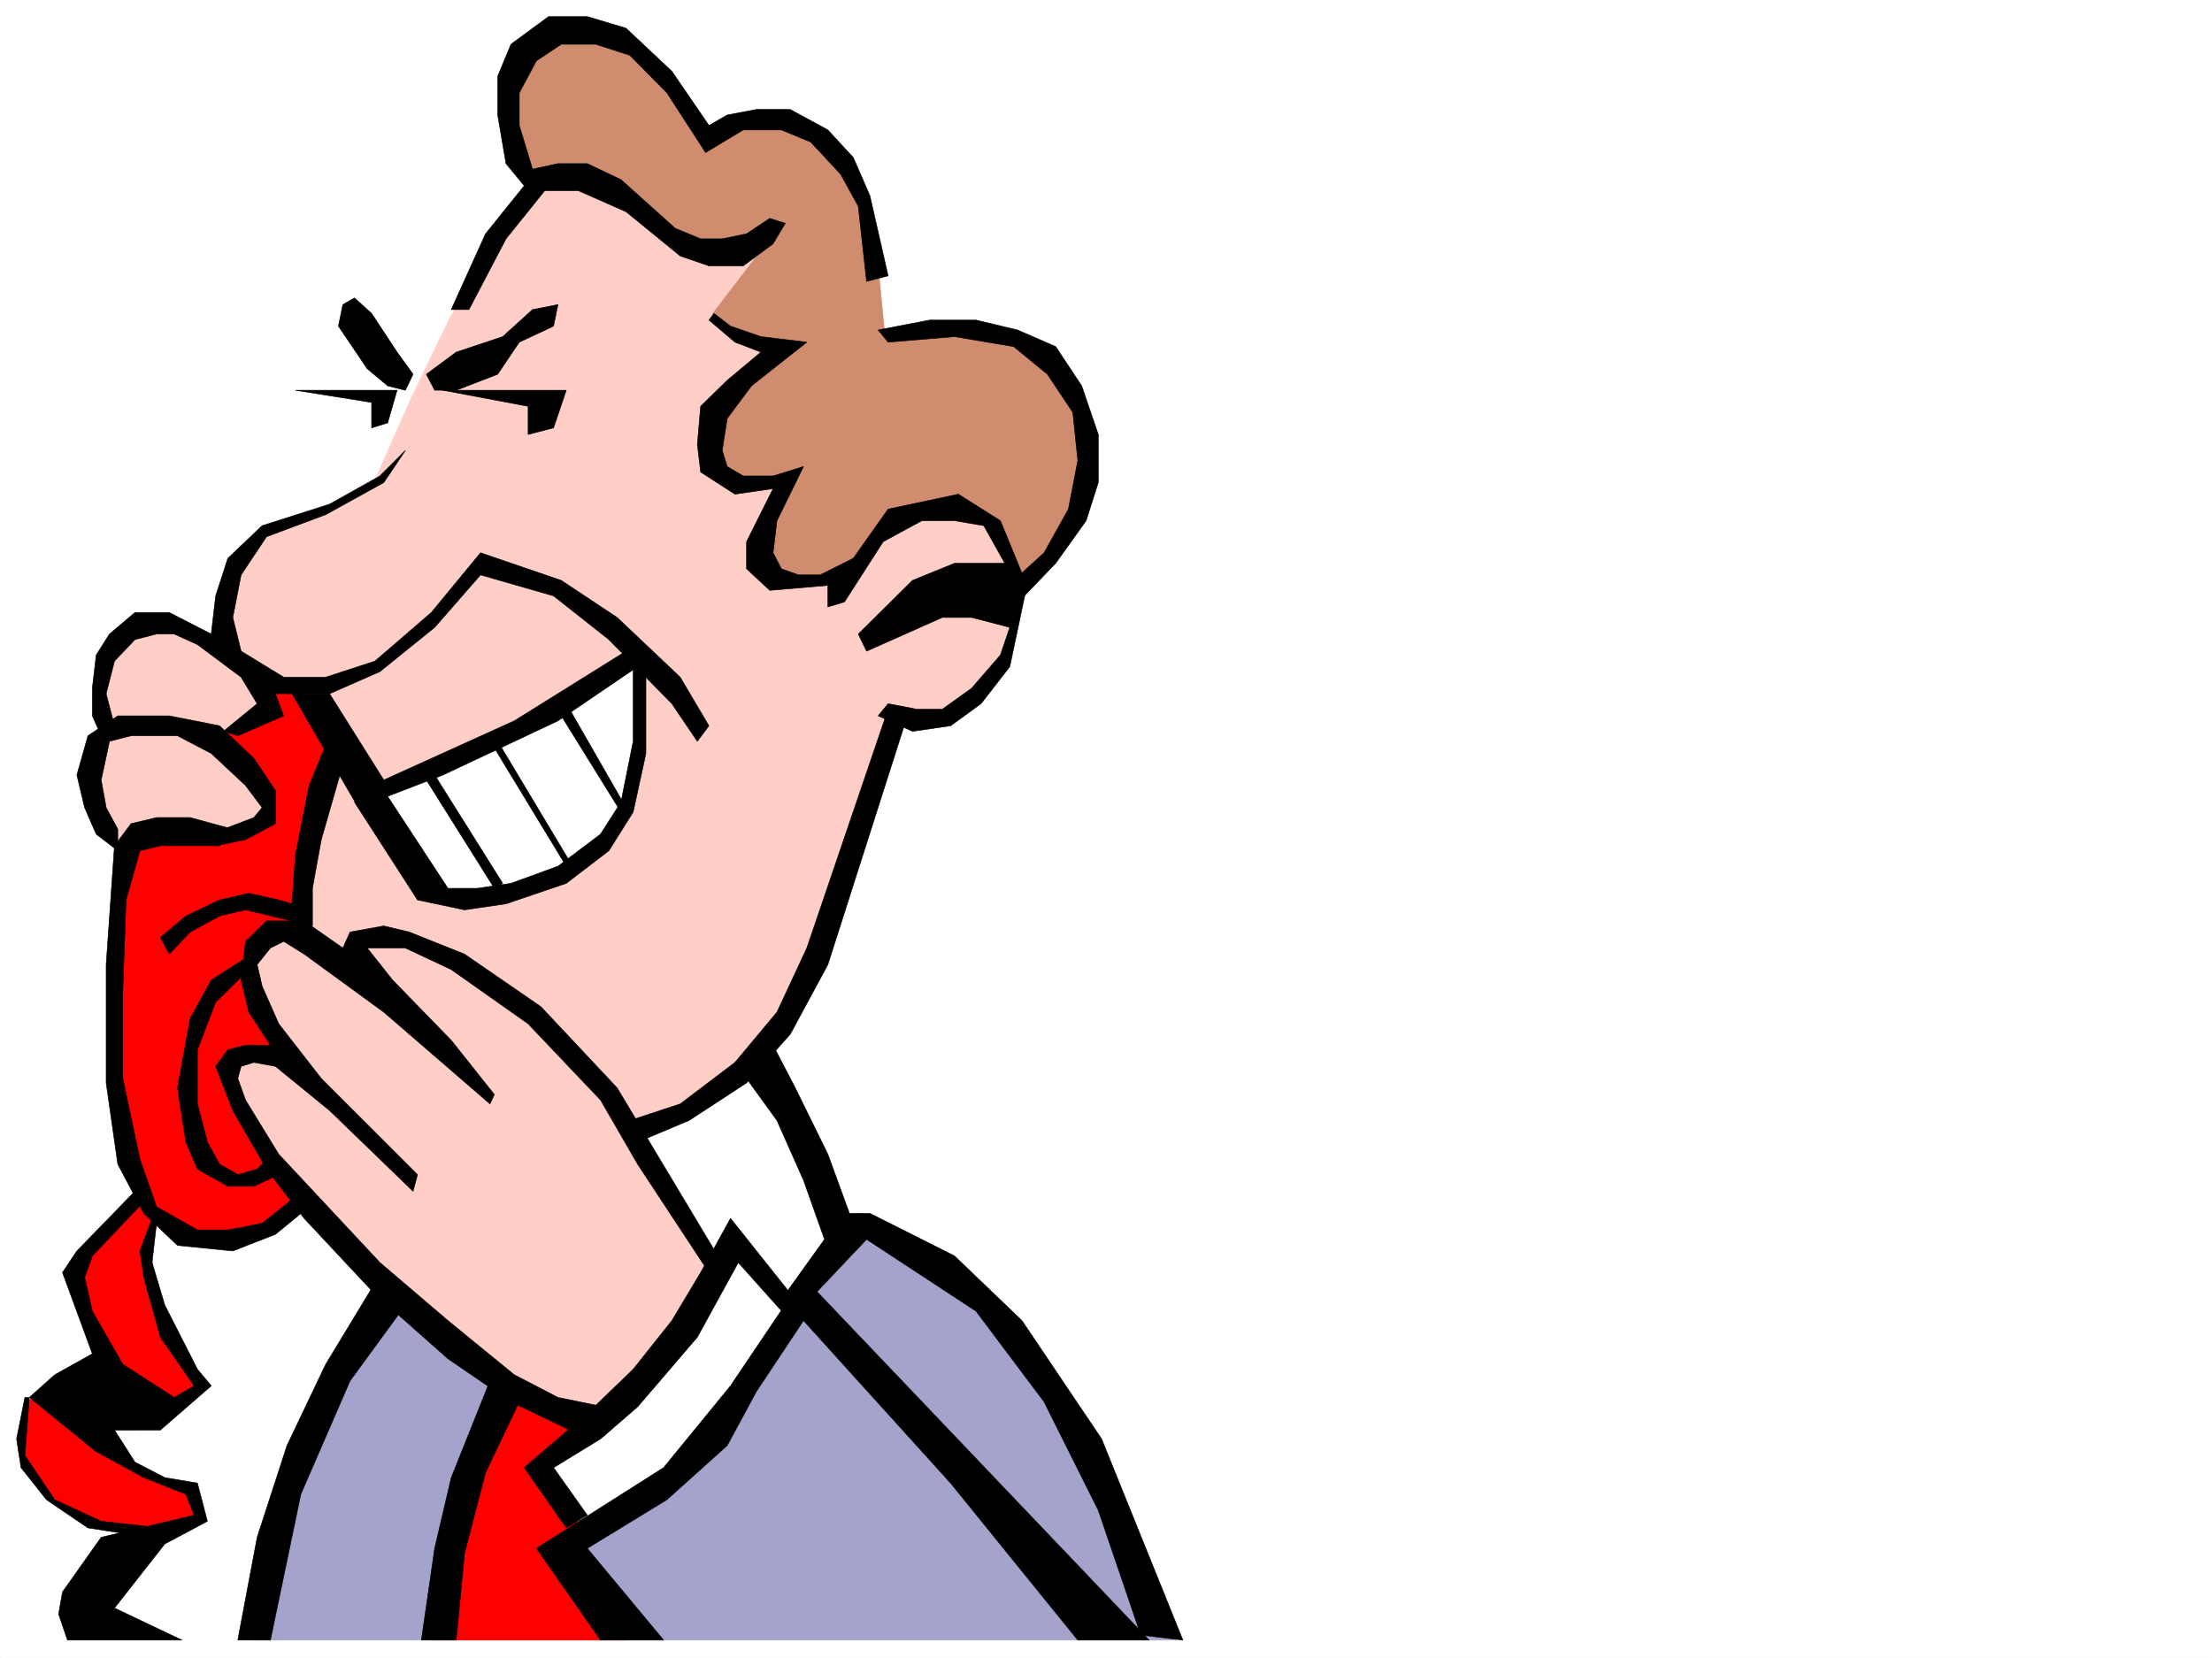
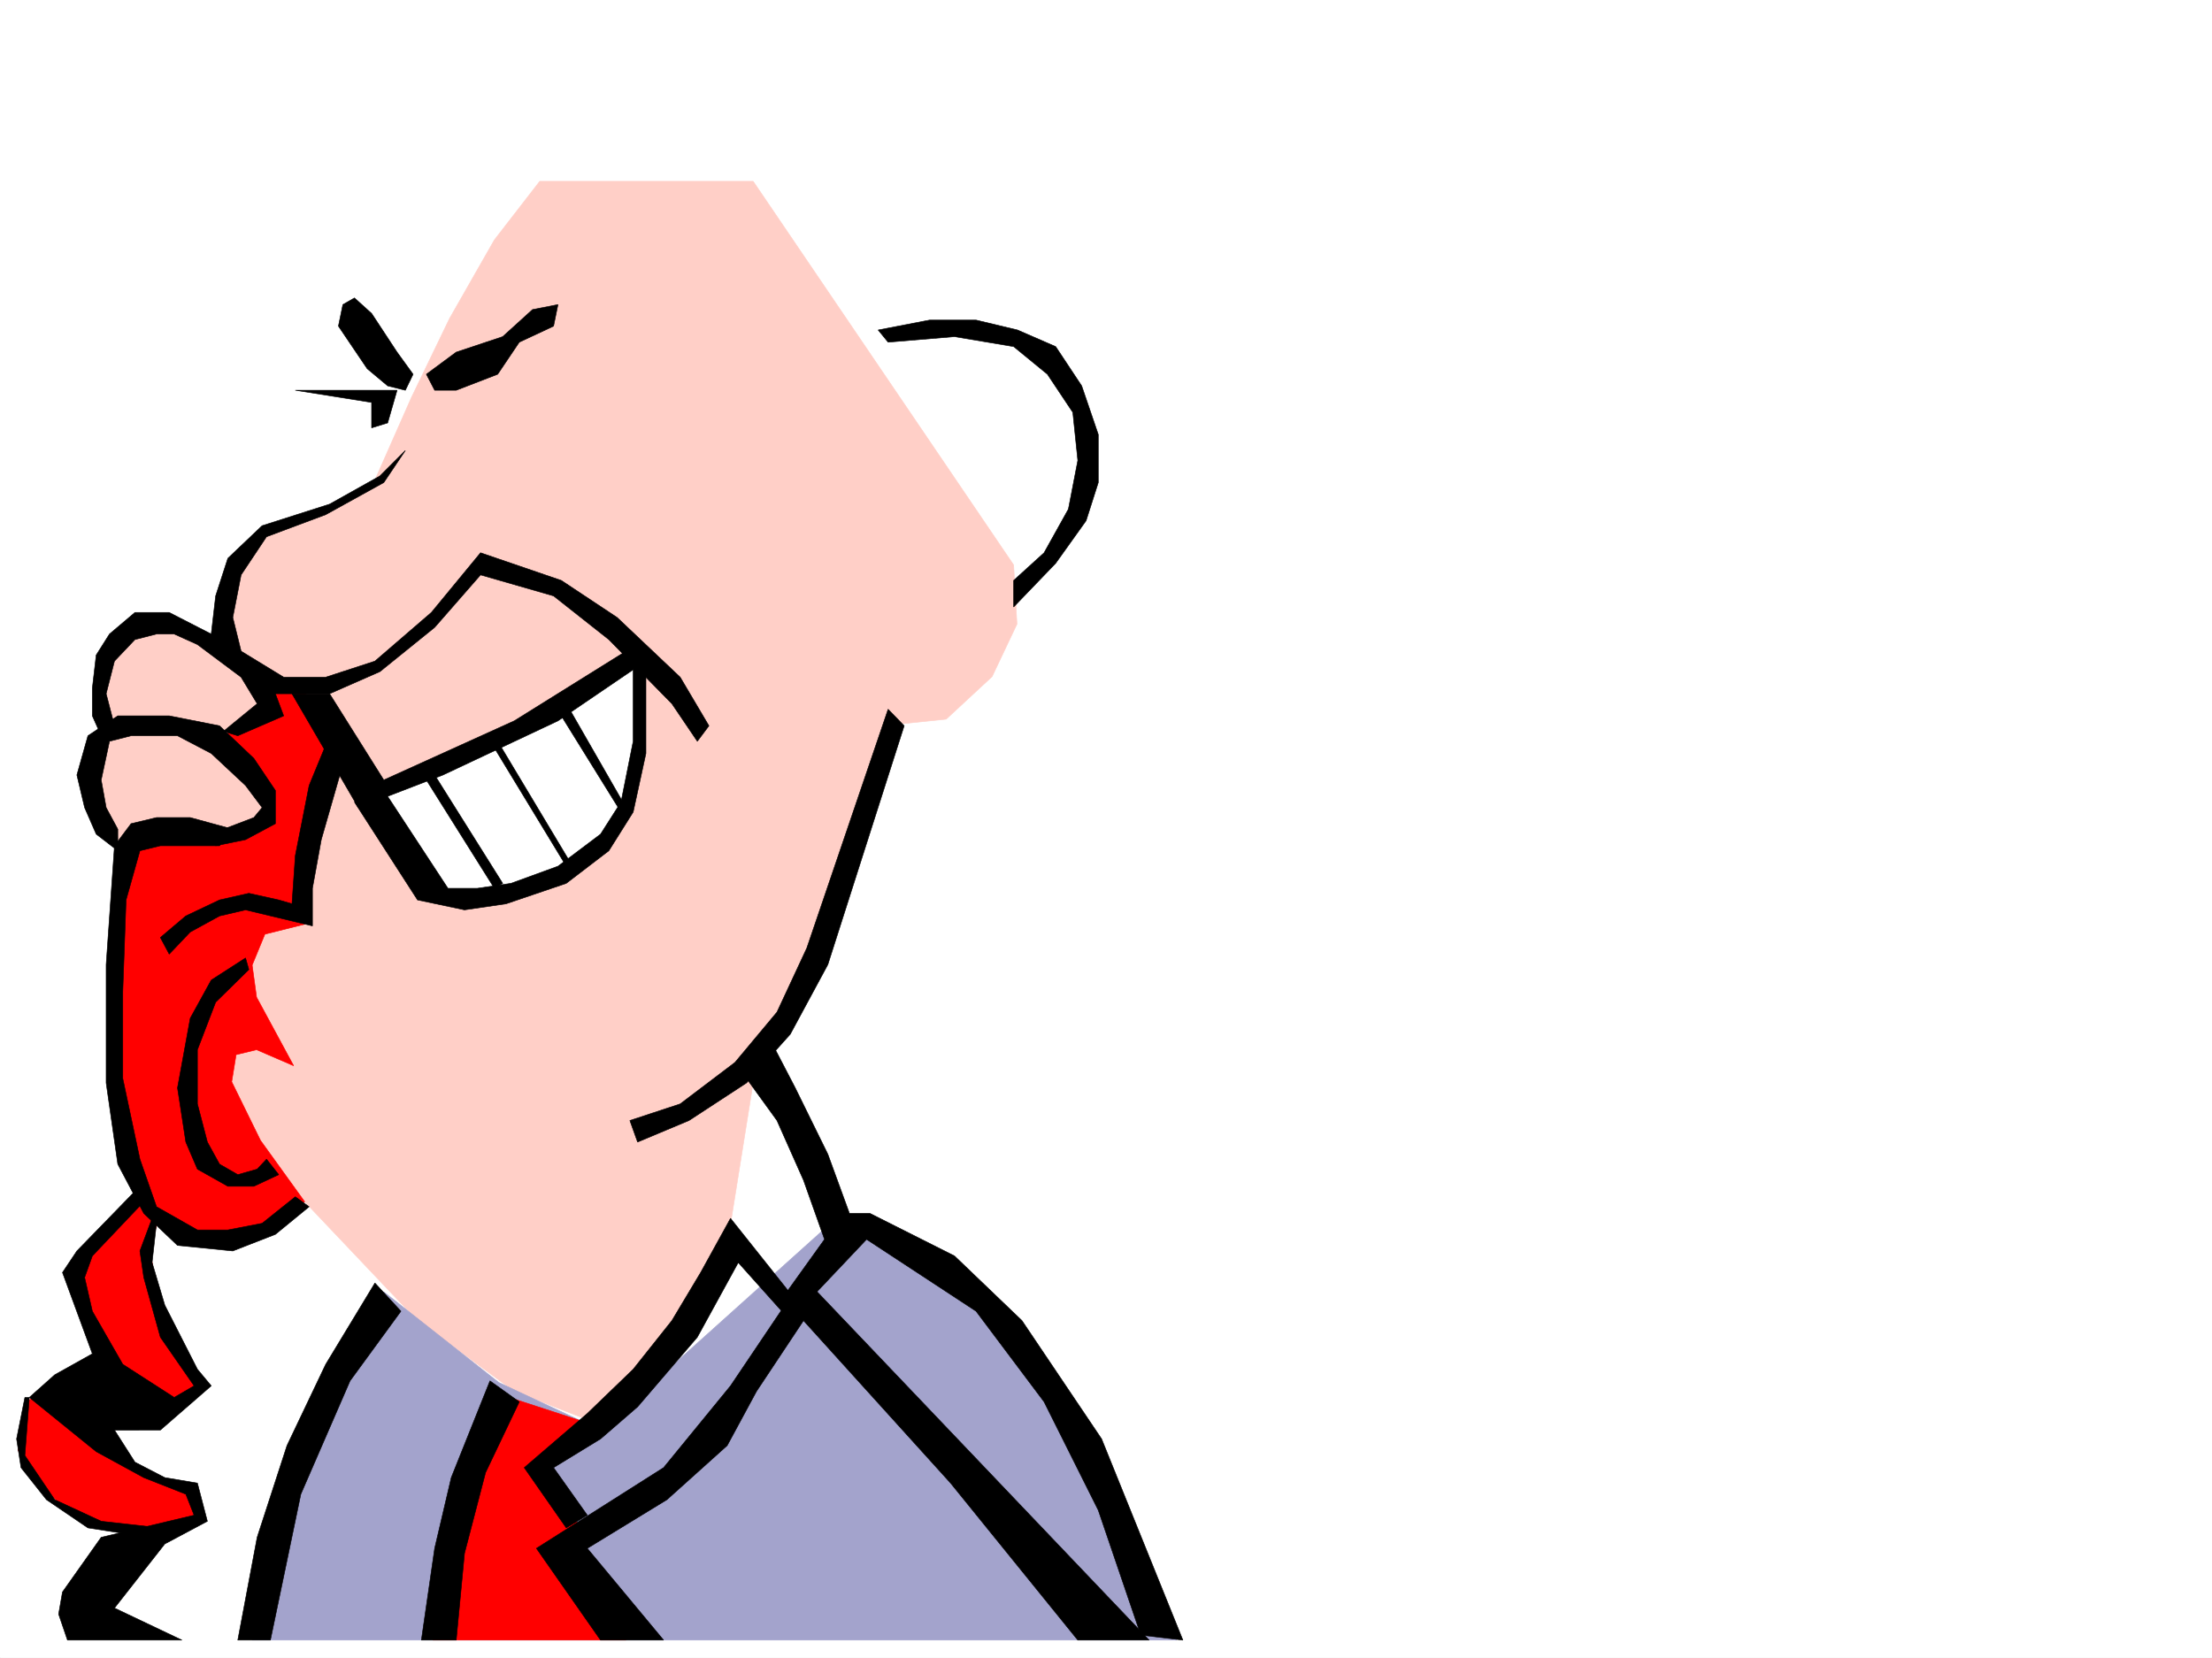
<svg xmlns="http://www.w3.org/2000/svg" width="2997.016" height="2246.297">
  <rect width="100%" height="100%" fill="#333333" stroke="none" />
  <defs>
    <clipPath id="a">
      <path d="M0 0h2997v2244.137H0Zm0 0" />
    </clipPath>
  </defs>
  <path fill="#fff" d="M0 2246.297h2997.016V0H0Zm0 0" />
  <g clip-path="url(#a)" transform="translate(0 2.16)">
    <path fill="#fff" fill-rule="evenodd" stroke="#fff" stroke-linecap="square" stroke-linejoin="bevel" stroke-miterlimit="10" stroke-width=".743" d="M.742 2244.137h2995.531V-2.16H.743Zm0 0" />
  </g>
  <path fill="#ffcfc7" fill-rule="evenodd" stroke="#ffcfc7" stroke-linecap="square" stroke-linejoin="bevel" stroke-miterlimit="10" stroke-width=".743" d="m731.29 245.664-61.47 79.414-60.68 106.352-51.69 107.093-53.958 122.11-139.355 56.93-38.942 41.957-28.504 71.12-4.496 43.442-50.207-28.426h-56.183l-38.203 36.676-11.223 50.203v41.914l11.223 14.235-22.48 29.207-6.727 48.718 17.984 50.164 38.945 42.7 166.332 385.757 71.2 83.13 151.32 159.527 132.625 97.36 112.375 43.48 89.93-91.418 83.906-136.301 43.48-271.903 62.168-84.613 55.445-134.074 72.688-229.203 65.18-6.766 62.207-57.672 33.703-71.12-4.496-80.157-352.914-519.836zm0 0" />
  <path fill="#a3a3cc" fill-rule="evenodd" stroke="#a3a3cc" stroke-linecap="square" stroke-linejoin="bevel" stroke-miterlimit="10" stroke-width=".743" d="m1594.418 2222.328-116.906-264.394-155.07-213.489-190.301-92.859-318.47 286.094-137.827-64.399-155.852-122.851-84.691 149.047-66.664 185.765-26.98 137.086zm0 0" />
-   <path fill="#fff" fill-rule="evenodd" stroke="#fff" stroke-linecap="square" stroke-linejoin="bevel" stroke-miterlimit="10" stroke-width=".743" d="m797.953 2072.535 116.871-77.183 77.926-87.625 56.969-85.395 32.96-65.14 56.188-90.633-100.41-237.454-94.387 64.438-79.414 35.934 107.137 185.761-68.191 114.602-71.946 85.394-100.367 71.164zm0 0" />
  <path fill="red" fill-rule="evenodd" stroke="red" stroke-linecap="square" stroke-linejoin="bevel" stroke-miterlimit="10" stroke-width=".743" d="m848.156 2222.328-98.14-114.601 38.203-35.192-56.93-86.137 66.664-57.671-105.648-34.489-62.168 85.395-32.219 149.05-11.262 93.645zM460.05 1009.68l-29.245 99.625-11.223 57.676-6.727 85.355-53.957 13.488-17.242 41.953 5.98 43.442 50.208 92.863-50.207-21.703-27.719 6.727-5.984 36.714 38.984 79.41 59.937 83.13-65.218 44.183-80.153 6.762-54.703-21.739-8.992 36.715 8.992 62.91 40.469 80.118 21.742 47.937-55.445 43.48h-89.93l28.465 43.438 65.961 35.191 33.703 6.727 9.738 43.437-92.16 22.485-77.926-29.207-51.691-43.442-20.996-41.953 10.52-65.925 32.96-19.47 72.688-42.698-38.242-107.836 22.484-43.442 65.18-62.91-14.977-56.93-17.242-93.644v-85.356l6.02-134.855 16.46-106.356 48.72-14.972h72.648l39.726-7.469 17.242-20.996v-27.723l-17.242-29.207-49.46-41.957 71.94-44.926 4.5-26.195h40.466zm0 0" />
  <path fill="#fff" fill-rule="evenodd" stroke="#fff" stroke-linecap="square" stroke-linejoin="bevel" stroke-miterlimit="10" stroke-width=".743" d="M507.988 1074.82 731.29 974.45l133.367-86.88v143.809l-16.5 77.926-54.699 62.914-89.89 29.207-83.169 8.992h-44.964zm0 0" />
-   <path fill="#cf8c6e" fill-rule="evenodd" stroke="#cf8c6e" stroke-linecap="square" stroke-linejoin="bevel" stroke-miterlimit="10" stroke-width=".743" d="M726.008 245.664h45.707l65.219 14.977 62.171 48.718 54.7 29.207h45.707l54.703-29.207-88.445 115.344 50.203 35.934 43.48 6.765-71.945 64.399-26.977 48.68v51.687l32.219 20.957 56.969 7.508 22.48-15.719-40.469 93.606 17.989 42.699 48.68 7.508 45.706-7.508 27.723-34.45 48.719-51.687 61.426-6.727 62.207 14.977 33.703 99.625 77.926-85.395 21.703-72.648-5.243-77.926-45.707-77.144-58.414-43.438-72.687-8.25-96.656 15.012-11.22-114.602-38.241-113.859-60.684-57.672-56.93-5.238-38.98 5.238-32.219 22.485-61.426-92.903-67.449-50.91-49.422-5.277-56.226 13.488-33.703 49.46v58.419l11.261 62.91zm0 0" />
  <path fill-rule="evenodd" stroke="#000" stroke-linecap="square" stroke-linejoin="bevel" stroke-miterlimit="10" stroke-width=".743" d="m549.2 610.43-34.45 34.484-68.187 38.203-91.418 29.207-46.45 44.184-16.5 50.945-5.984 51.652-56.93-29.207h-46.449l-34.488 29.207-17.985 28.465-5.238 44.965v37.418l12.004 26.98 17.984-13.492-11.261-43.437 11.261-44.184 27.723-29.207 29.207-7.508h23.969l31.476 14.231 59.196 44.223 21.742 35.933-45.711 37.457 19.473 5.985 62.168-26.98-11.22-29.95h73.43l68.188-29.953 74.176-59.938 62.168-71.125 98.922 28.465 74.918 59.16 85.394 86.88 34.485 50.948 15.718-21-38.945-65.882-85.434-80.899-75.656-50.203L651.094 749l-66.668 80.898-76.438 65.922-66.668 21.739h-56.968l-57.672-35.227-11.262-45.672 11.262-57.672 34.449-51.687 80.191-29.953 78.672-43.477zm0 0" />
  <path fill-rule="evenodd" stroke="#000" stroke-linecap="square" stroke-linejoin="bevel" stroke-miterlimit="10" stroke-width=".743" d="m159.605 1123.539-15.757-29.246-6.723-37.418 11.219-52.434 29.25-7.507h62.91l45.707 23.968 46.453 43.438 22.48 29.953-11.222 13.488-41.211 15.758h-16.5l5.984 22.442 40.47-8.25 40.468-21.7v-44.925l-29.211-43.481-46.45-44.184-68.19-13.488h-69.677l-40.468 26.98-14.973 53.176 10.477 44.184 15.718 35.973 29.246 22.48zm320.661-719.832-15.72 8.992-6.019 29.211 38.98 57.672 27.723 23.223 23.97 5.984 10.476-21.7-21.7-29.952-34.484-52.434zm97.398 103.383 11.262 21.7h29.207l56.187-21.7 29.246-43.442 46.45-21.738L756 412.7l-34.488 6.765-40.43 36.676-62.95 20.996zm-177.554 21.7 103.382 16.5v34.444l21.738-6.722 12.747-44.223zm0 0" />
-   <path fill-rule="evenodd" stroke="#000" stroke-linecap="square" stroke-linejoin="bevel" stroke-miterlimit="10" stroke-width=".743" d="m600.145 528.79 115.386 21.737v38.203l34.485-8.996 17.203-50.945zm35.23-109.325 50.203-95.875 52.434-65.18h45.707l64.437 28.465 73.43 59.902 38.945 13.489h46.45l40.468-29.95 16.5-27.722-20.996-6.723-31.476 20.957-32.961 6.762h-29.207l-34.485-14.23-73.43-65.923-45.671-21.742H756l-34.488 7.508-17.946-59.195v-44.184l23.223-43.441 33.707-22.442h46.45l46.452 14.973 50.204 50.91 52.433 80.899 50.946-30.696h51.73l39.688 16.461 40.468 43.442 23.969 43.441 11.258 101.895 29.207-7.508-24.711-108.621-22.48-51.653-34.489-37.457-50.945-27.722h-45.707l-39.688 7.507-24.75 14.196-50.203-73.39-62.172-58.419-52.433-15.715H743.25l-50.945 37.457-17.985 43.438v52.433l11.258 65.883 24.711 29.992-52.43 65.141-46.453 102.637zm331.918 5.238 22.484 17.207 41.211 14.23 62.168 7.508-74.914 59.157-32.96 44.183-6.766 43.442 6.765 21.738 21.7 12.746h40.468l41.211-12.746-35.973 73.39L1047.45 749l11.262 21.738 23.226 8.25h29.207l44.965-22.48 47.192-66.668 95.172-20.215 56.93 35.934 35.972 87.664-23.227 110.105-38.984 50.164-41.21 29.95-51.688 7.507-46.454-20.996 13.489-16.46 38.945 7.507h34.484l39.727-28.465 38.945-44.965 12.747-37.457-51.692-13.453h-39.726l-102.637 45.672-11.258-23.227 73.43-72.648 56.93-23.227h68.187l-28.465-50.906-39.723-6.765h-44.183l-52.434 28.464-52.473 81.641-22.484 6.766v-29.207l-78.668 6.722-31.476-29.207v-36.715l35.972-71.902-51.691 7.504-46.45-29.95-4.495-37.456 4.496-51.692 35.972-35.187 45.707-38.203-35.23-13.489L960.53 433.7zm0 0" />
  <path fill-rule="evenodd" stroke="#000" stroke-linecap="square" stroke-linejoin="bevel" stroke-miterlimit="10" stroke-width=".743" d="m1203.3 463.648 89.895-7.507 80.192 13.488 45.707 37.46 34.449 51.688 6.766 65.141-12.75 65.922-32.961 59.16-41.211 37.457v35.973l56.93-59.2 41.21-57.671 16.5-51.688v-65.14l-22.48-65.926-35.23-53.176-51.692-22.48-56.184-13.45h-62.953l-69.676 13.45zM446.563 940.004l73.43 116.871L696.8 976.719l151.355-94.387 15.719 20.996L756 976.718l-155.855 73.391-114.641 44.184-89.89-154.29zm0 0" />
  <path fill-rule="evenodd" stroke="#000" stroke-linecap="square" stroke-linejoin="bevel" stroke-miterlimit="10" stroke-width=".743" d="m480.266 1086.824 85.433 132.586 63.656 13.453 56.223-8.21 81.64-27.723 57.716-44.184 32.96-52.434 17.243-79.41V895.82l-17.242-8.25v116.871l-16.5 82.383-27.723 43.442L756 1173.703l-63.695 23.227-45.707 6.726H606.91l-86.918-132.55zm0 0" />
  <path fill-rule="evenodd" stroke="#000" stroke-linecap="square" stroke-linejoin="bevel" stroke-miterlimit="10" stroke-width=".743" d="m577.664 1056.875 92.156 146.781 11.262-6.726-92.156-146.82zm92.156-43.441 97.399 160.27 4.496-6.724-97.395-162.539zm90.676-43.481 80.899 130.36 6.761-6.02L771.715 961Zm-295.949 65.922L435.3 1137.731l-11.965 65.925v50.946l-90.672-21.739-35.191 8.25-39.727 21.739-28.465 29.949-12.004-22.48 34.489-29.208 45.707-21.703 39.687-8.992 40.469 8.992 17.984 5.242 4.496-65.18 18.73-95.132 27.724-67.406zm0 0" />
  <path fill-rule="evenodd" stroke="#000" stroke-linecap="square" stroke-linejoin="bevel" stroke-miterlimit="10" stroke-width=".743" d="m315.418 1123.539-57.672-15.758H212.04l-34.445 8.25-22.485 29.95-11.261 161.054v160.27l15.757 110.105 35.192 66.668 45.707 43.438 74.914 7.507 57.715-22.48 45.707-37.461-18.73-13.488-44.965 35.972-46.45 8.993h-41.21l-55.446-31.477-22.48-64.395-23.227-109.363v-117.613l4.496-124.3 18.73-66.665 27.72-6.766h80.195zm0 0" />
  <path fill-rule="evenodd" stroke="#000" stroke-linecap="square" stroke-linejoin="bevel" stroke-miterlimit="10" stroke-width=".743" d="m377.629 1591.645-33.707 15.718h-35.227l-41.21-23.187-15.72-36.715-11.261-73.39 17.242-94.387 28.465-51.692 46.453-29.949 4.496 15.719-44.965 44.18-24.71 64.437v73.39l13.488 51.692 16.5 29.95 24.71 14.233 26.239-7.468 12.707-13.488zm0 0" />
-   <path fill-rule="evenodd" stroke="#000" stroke-linecap="square" stroke-linejoin="bevel" stroke-miterlimit="10" stroke-width=".743" d="M818.168 1906.242 756 1893.496l-59.2-30.695-89.89-73.43-92.16-78.629-137.121-146.82-44.965-73.39-10.48-29.208 4.496-16.46 17.242-5.282 29.21 5.281 73.43 59.899 113.114 109.363 6.023-22.48-130.398-130.32-57.672-74.134-22.484-50.949-6.723-29.207 17.945-22.484 17.985-8.992 27.722 17.242 107.918 78.633 143.848 124.335 5.98-12.707-58.414-73.43-79.449-81.64-34.45-43.441H549.2l62.207 29.21 104.125 73.43 98.14 103.34 50.204 86.88 96.656 146.82 12.004-22.481-136.383-227.68-103.379-110.105-103.418-71.164-74.918-29.95-34.445-8.25-45.71 8.25-9.735 21.7-52.473-36.715H361.13l-28.465 27.723-5.984 52.433 10.48 43.442 29.207 44.964h-33.703l-23.969 5.98-16.5 22.485 23.223 59.899 45.71 79.414 50.946 66.664 95.914 102.601 98.922 87.621 85.395 58.415 79.41 38.203zm0 0" />
  <path fill-rule="evenodd" stroke="#000" stroke-linecap="square" stroke-linejoin="bevel" stroke-miterlimit="10" stroke-width=".743" d="m1225.043 983.441-103.422 323.594-50.945 94.387-59.2 65.883-77.925 50.949-69.676 29.207-10.477-29.207 68.188-22.484 74.172-56.188 56.93-68.148 40.468-86.883L1203.301 961ZM767.219 2070.266l-56.93-81.641 85.434-73.39 62.172-59.938 52.433-65.926 38.98-65.14 40.47-73.391 87.663 110.105-13.492 20.961-63.691-71.164-55.445 101.114-80.938 94.386-50.203 43.442-63.656 38.941 45.707 64.438zm0 0" />
  <path fill-rule="evenodd" stroke="#000" stroke-linecap="square" stroke-linejoin="bevel" stroke-miterlimit="10" stroke-width=".743" d="m1011.477 1461.324 41.21 56.93 35.973 80.898 28.465 80.153-53.176 74.136 17.988 23.223 92.157-97.36 148.347 97.36 92.157 122.813 73.43 146.82 57.675 169.266 56.965 6.765-110.145-272.644-107.914-160.313-91.414-87.621-114.605-57.672h-27.719l-29.25-80.156-44.18-89.852-29.992-57.672zm0 0" />
  <path fill-rule="evenodd" stroke="#000" stroke-linecap="square" stroke-linejoin="bevel" stroke-miterlimit="10" stroke-width=".743" d="m1556.96 2222.328-468.3-491.371-98.883 146.82-90.672 110.848-172.316 109.363 86.883 124.34h85.433l-103.382-124.34 107.879-65.922 81.68-73.39 39.687-73.43 63.691-95.875 199.293 220.211 172.356 212.746zM212.04 1657.566l-5.981 53.176 17.203 57.672 44.222 86.883 18.727 22.48-68.934 59.903H155.11l27.723 43.476 40.43 20.961 44.222 7.465 13.489 51.691-57.711 30.735-68.153 86.879 91.38 43.441H91.413l-12.004-35.23 5.242-29.95 52.473-74.136 125.863-29.95-11.222-28.464-56.97-22.48-64.437-35.192-90.632-73.43 34.445-30.695 50.95-28.465-40.47-110.105 19.512-29.208 78.668-80.898 11.965 14.234-69.676 73.391-10.48 29.207 10.48 45.707 41.211 71.906 69.676 44.926 26.98-15.719-45.71-65.922-22.481-80.898-5.238-35.934 16.5-44.183zm0 0" />
  <path fill-rule="evenodd" stroke="#000" stroke-linecap="square" stroke-linejoin="bevel" stroke-miterlimit="10" stroke-width=".743" d="m39.727 1893.496-6.024 78.668 40.469 59.902 62.953 29.207 80.152 8.993-16.46 12.746-81.68-12.746-56.188-38.2-34.484-43.441-5.98-38.941 11.218-56.188zm503.488-116.832-68.934 94.387-66.703 153.547-41.21 197.73h-44.184l26.238-139.316 40.426-124.336 52.472-110.106 66.668-110.105zm160.351 122.813-45.707 95.875-28.504 109.363-11.222 117.613h-47.196l17.989-124.34 22.48-95.87 52.434-131.067zm0 0" />
</svg>